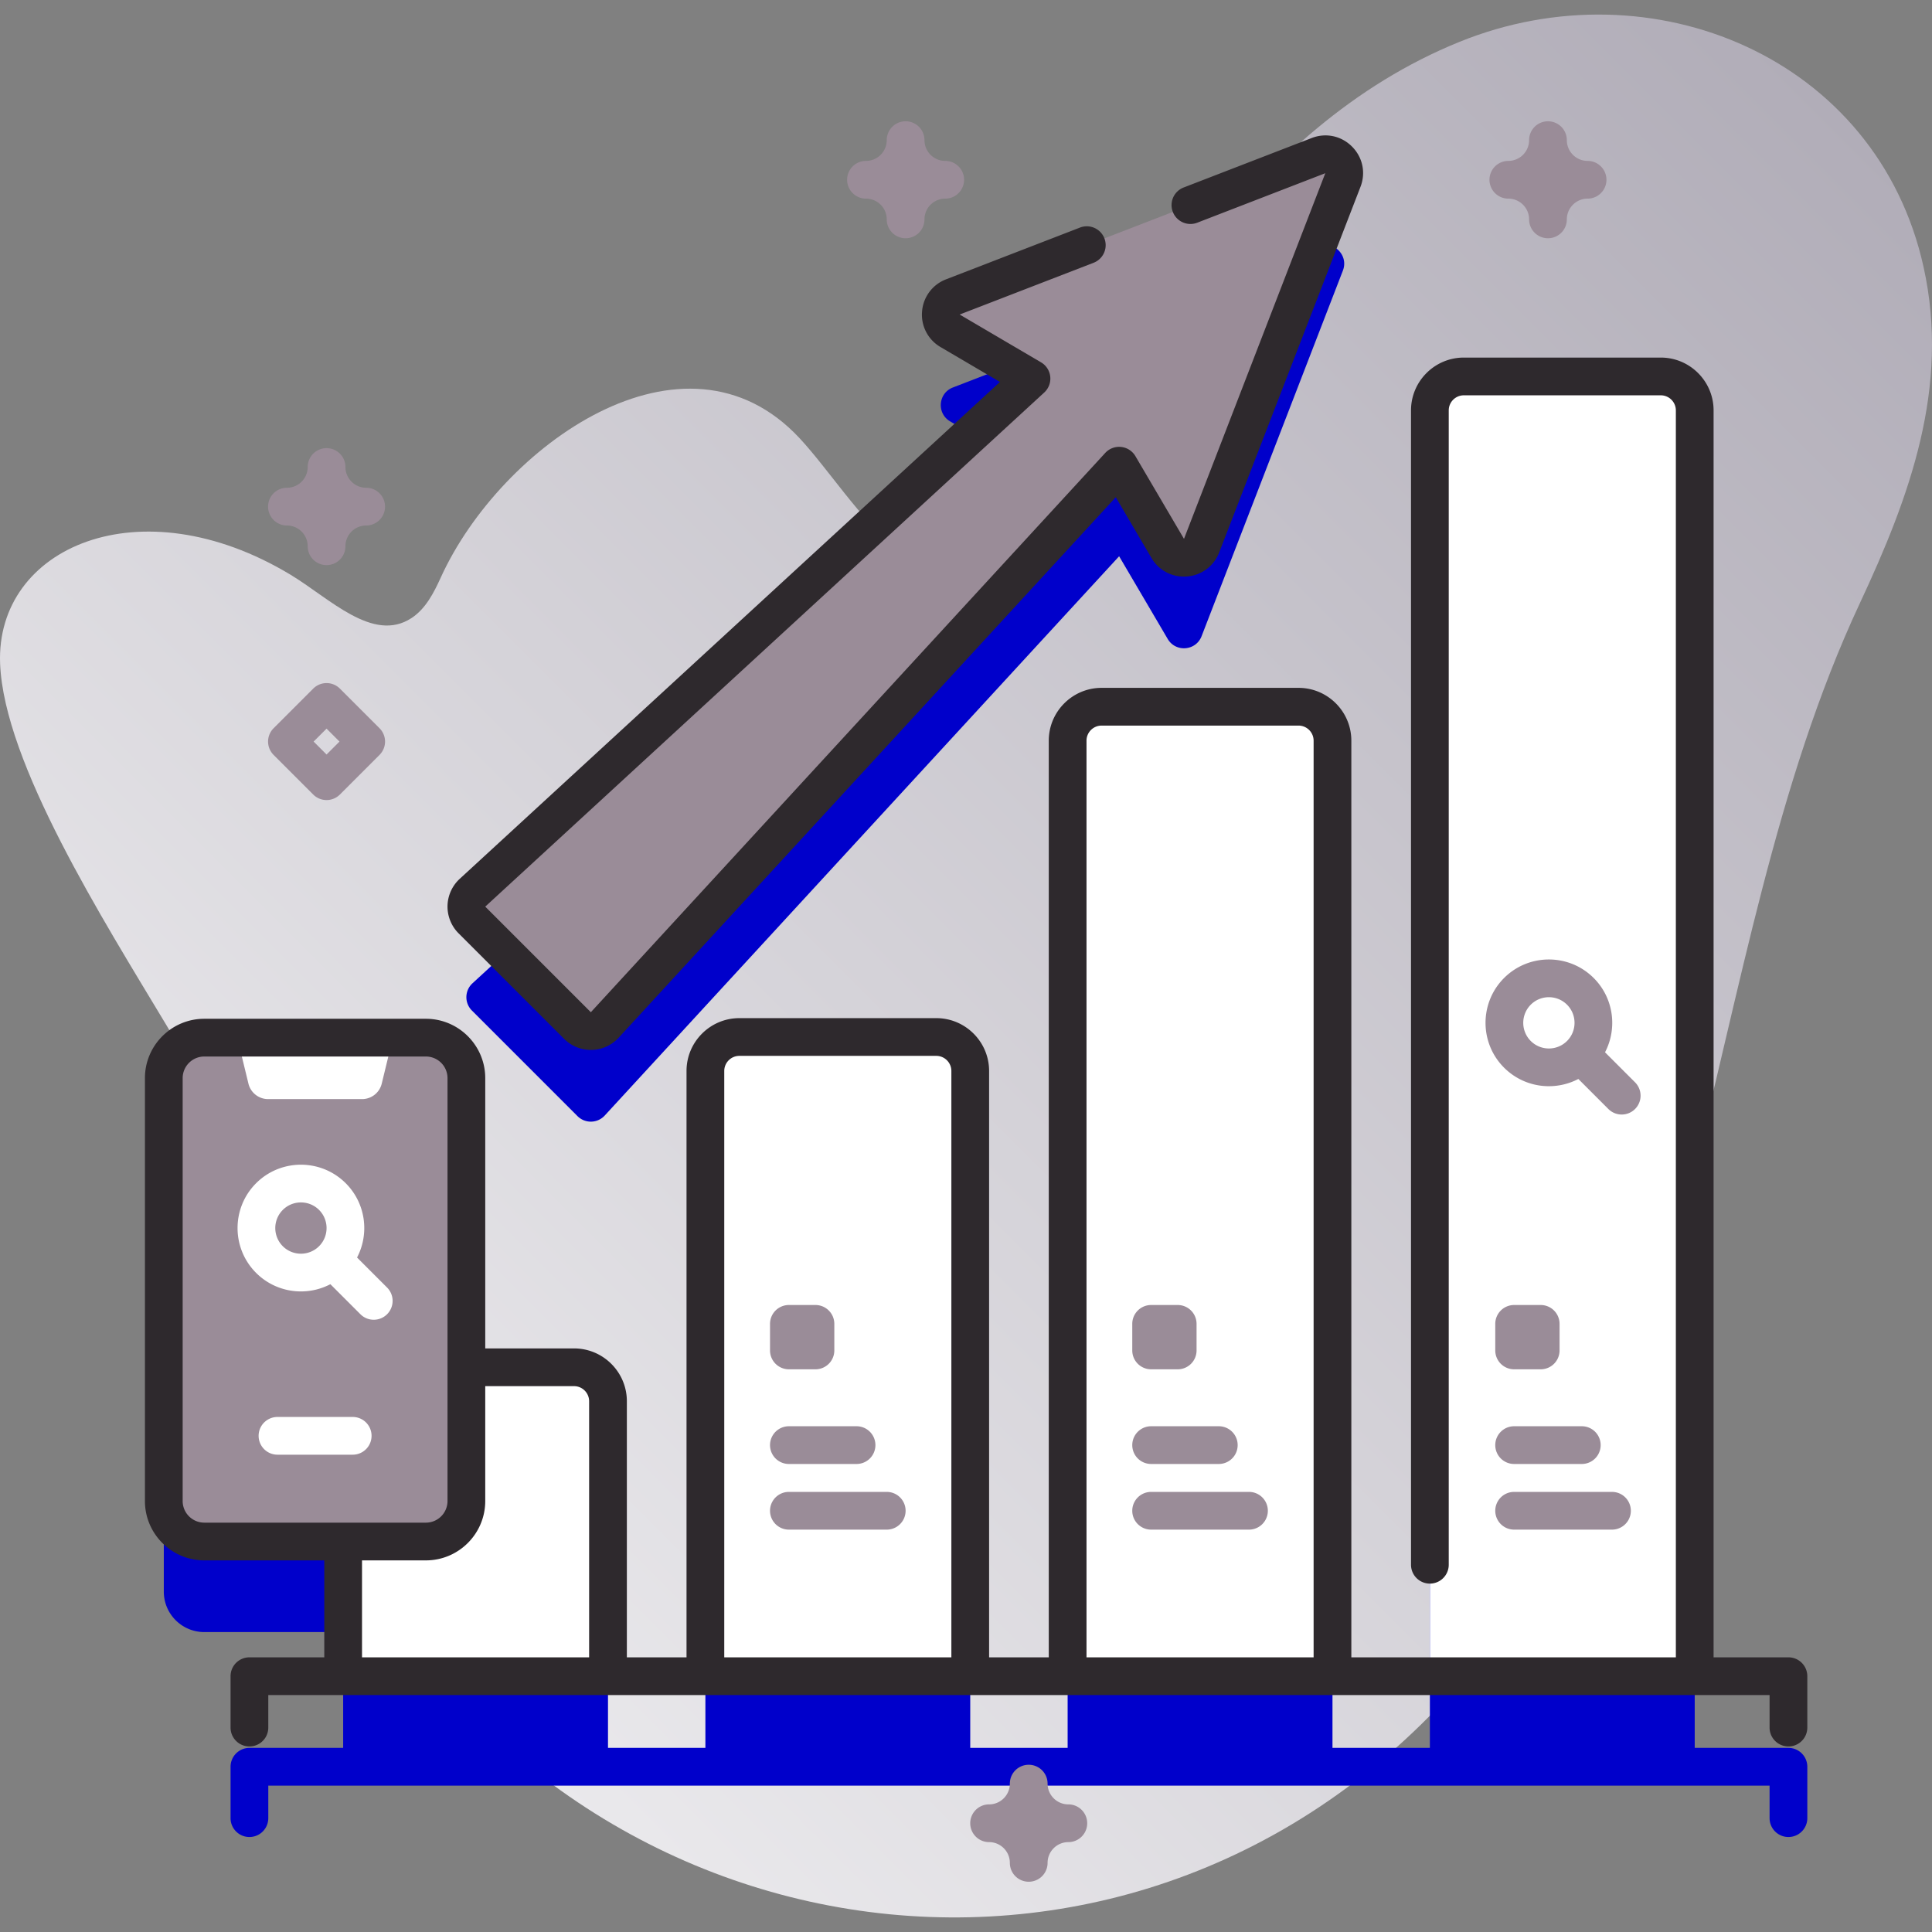
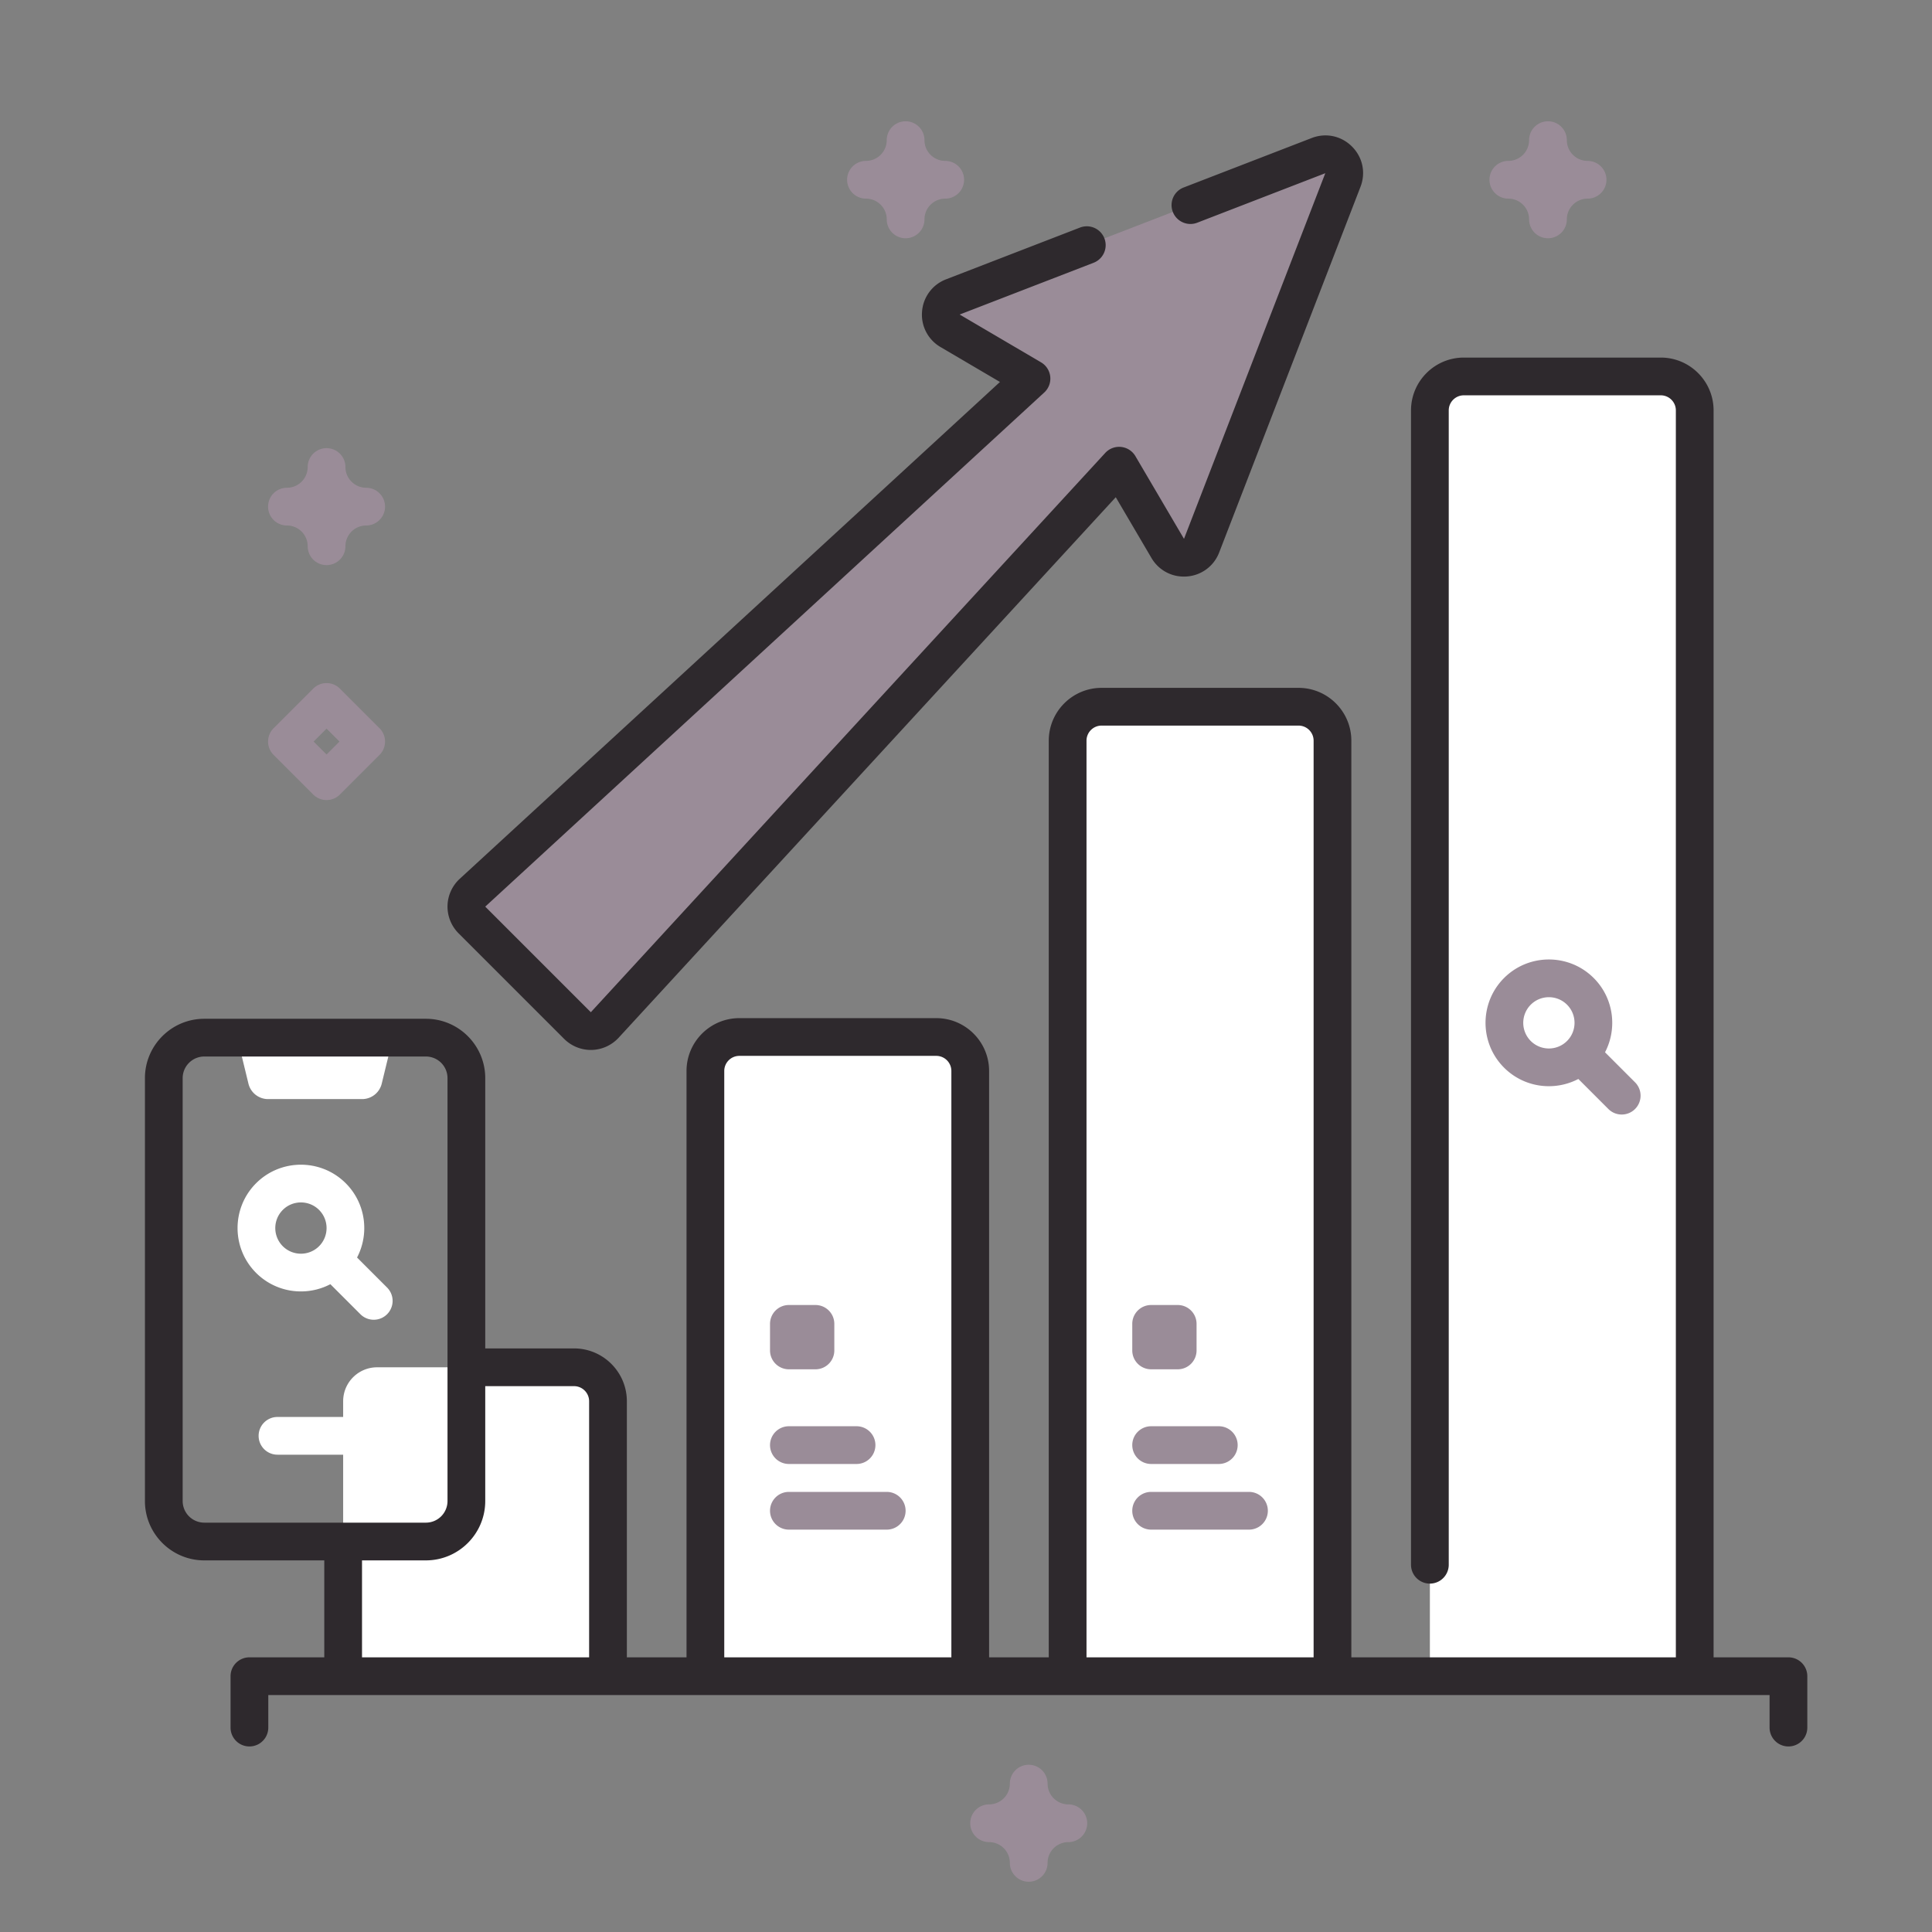
<svg xmlns="http://www.w3.org/2000/svg" version="1.1" width="512" height="512" x="0" y="0" viewBox="0 0 512 512" style="enable-background:new 0 0 512 512" xml:space="preserve" class="">
  <rect x="0" y="0" width="512" height="512" fill="#808080" stroke="none" />
  <g>
    <linearGradient id="a" x1="83.999" x2="477.685" y1="413.409" y2="19.723" gradientUnits="userSpaceOnUse">
      <stop stop-opacity="1" stop-color="#eae9ec" offset="0" />
      <stop stop-opacity="1" stop-color="#b1adb8" offset="1" />
    </linearGradient>
-     <path fill="url(#a)" d="M509.78 70.828c-12.3-55.736-72.11-80.371-123-59.736-56.286 22.823-86.189 80.154-119.575 127.481-21.588 30.602-40.123-6.116-55.279-22.414-30.556-32.856-79.275 2.022-95.129 36.919-1.848 4.067-4.015 8.28-7.755 10.724-10.216 6.678-21.674-5.253-32.132-11.544-39.789-23.935-78.097-7.279-76.881 23.625 1.037 26.359 27.263 67.799 44.107 95.856 26.976 44.935 26.83 89.025 39.243 119.304 50.602 123.438 201.707 155.749 293.415 65.773 78.943-77.453 71.366-201.337 116.073-296.926 13.201-28.226 23.937-57.233 16.913-89.062z" opacity="1" data-original="url(#a)" class="" />
-     <path fill="#0000cb10" d="m318.432 168.603 37.45-96.898c1.565-4.048-2.418-8.031-6.466-6.466l-96.898 37.45c-3.902 1.508-4.337 6.856-.73 8.975l21.567 12.669L125.21 260.586a5 5 0 0 0-.151 7.216l27.982 27.982a5 5 0 0 0 7.216-.151L296.58 147.414l12.876 21.919c2.12 3.607 7.467 3.172 8.976-.73z" opacity="1" data-original="#0000cb10" />
-     <path fill="#0000cb10" d="M473.958 463.21h-24.839V132.762a9 9 0 0 0-9-9h-52.186a9 9 0 0 0-9 9V463.21h-25.812V220.29a9 9 0 0 0-9-9h-52.186a9 9 0 0 0-9 9v242.92h-25.812V307.818a9 9 0 0 0-9-9h-52.186a9 9 0 0 0-9 9V463.21h-25.812v-67.865a9 9 0 0 0-9-9h-28.529v-76.629c0-5.925-4.803-10.728-10.728-10.728h-58.73c-5.925 0-10.728 4.803-10.728 10.728v112.073c0 5.925 4.803 10.728 10.728 10.728H90.94v30.693H66.1a5 5 0 0 0-5 5v13.618a5 5 0 1 0 10 0v-8.618h397.858v8.618a5 5 0 1 0 10 0V468.21a5 5 0 0 0-5-5z" opacity="1" data-original="#0000cb10" />
    <g fill="#fff">
      <path d="M161.12 371.35v72.86H90.94v-72.86c0-4.98 4.03-9 9-9h52.18c4.97 0 9 4.02 9 9zM257.122 444.21h-70.186V283.818a9 9 0 0 1 9-9h52.186a9 9 0 0 1 9 9zM353.121 444.21h-70.186V196.29a9 9 0 0 1 9-9h52.186a9 9 0 0 1 9 9zM449.119 444.21h-70.186V108.762a9 9 0 0 1 9-9h52.186a9 9 0 0 1 9 9z" fill="#ffffff" opacity="1" data-original="#ffffff" />
    </g>
-     <path fill="#9a8c98" d="M112.867 408.517h-58.73c-5.925 0-10.728-4.803-10.728-10.728V285.716c0-5.925 4.803-10.728 10.728-10.728h8.741l8.173 5h24.902l8.173-5h8.741c5.925 0 10.728 4.803 10.728 10.728v112.073c0 5.925-4.803 10.728-10.728 10.728z" opacity="1" data-original="#6582fd" class="" />
    <path fill="#ffffff" d="m101.165 287.174 2.96-12.186H62.878l2.96 12.186a5.364 5.364 0 0 0 5.213 4.098h24.902a5.363 5.363 0 0 0 5.212-4.098zM102.581 341.212l-7.958-7.958c3.32-6.337 2.321-14.364-2.998-19.683-6.55-6.549-17.206-6.549-23.756 0-6.549 6.549-6.549 17.207 0 23.756a16.749 16.749 0 0 0 11.878 4.912 16.82 16.82 0 0 0 7.805-1.914l7.958 7.958c.977.976 2.256 1.464 3.536 1.464s2.559-.488 3.536-1.464a5 5 0 0 0-.001-7.071zm-27.64-10.956a6.806 6.806 0 0 1 0-9.613c1.325-1.325 3.066-1.988 4.807-1.988s3.481.663 4.807 1.988c2.65 2.65 2.65 6.963 0 9.613s-6.964 2.651-9.614 0zM68.536 380.509a5 5 0 0 0 5 5h19.931a5 5 0 0 0 0-10H73.536a5 5 0 0 0-5 5z" opacity="1" data-original="#ffffff" />
    <path fill="#9a8c98" d="m318.432 144.603 37.45-96.898c1.565-4.048-2.418-8.031-6.466-6.466l-96.898 37.45c-3.902 1.508-4.337 6.856-.73 8.975l21.567 12.669L125.21 236.586a5 5 0 0 0-.151 7.216l27.982 27.982a5 5 0 0 0 7.216-.151L296.58 123.414l12.876 21.919c2.12 3.607 7.467 3.172 8.976-.73z" opacity="1" data-original="#6582fd" class="" />
    <g fill="#0000cb">
      <path d="M473.957 439.21h-19.838V108.762c0-7.72-6.28-14-14-14h-52.187c-7.72 0-14 6.28-14 14v305.911a5 5 0 1 0 10 0V108.762c0-2.206 1.794-4 4-4h52.187c2.206 0 4 1.794 4 4V439.21H358.12V196.29c0-7.72-6.28-14-14-14h-52.186c-7.72 0-14 6.28-14 14v242.92h-15.812V283.817c0-7.72-6.28-14-14-14h-52.186c-7.72 0-14 6.28-14 14V439.21h-15.812v-67.865c0-7.72-6.28-14-14-14h-23.529v-71.629c0-8.673-7.056-15.729-15.729-15.729H54.137c-8.673 0-15.729 7.056-15.729 15.729v112.073c0 8.673 7.056 15.729 15.729 15.729h31.802v25.692H66.1a5 5 0 0 0-5 5v13.618a5 5 0 1 0 10 0v-8.618h397.857v8.618a5 5 0 1 0 10 0V444.21a5 5 0 0 0-5-5zM287.935 196.29c0-2.206 1.794-4 4-4h52.186c2.206 0 4 1.794 4 4v242.92h-60.186zm-95.998 87.527c0-2.206 1.794-4 4-4h52.186c2.206 0 4 1.794 4 4V439.21h-60.186zM48.408 397.789V285.716a5.735 5.735 0 0 1 5.729-5.729h58.729a5.735 5.735 0 0 1 5.729 5.729v112.073a5.735 5.735 0 0 1-5.729 5.729H54.137a5.735 5.735 0 0 1-5.729-5.729zm47.53 15.729h16.928c8.673 0 15.729-7.056 15.729-15.729v-30.444h23.529c2.206 0 4 1.794 4 4v67.865H95.938z" fill="#2e292d" opacity="1" data-original="#0000cb" class="" />
      <path d="M149.507 275.319a10.05 10.05 0 0 0 7.074 2.929c.068 0 .137 0 .205-.002a10.045 10.045 0 0 0 7.151-3.229L295.69 131.769l9.455 16.096c1.96 3.338 5.57 5.219 9.433 4.903a9.926 9.926 0 0 0 8.518-6.362l37.449-96.898c1.447-3.746.582-7.837-2.258-10.677-2.839-2.839-6.931-3.705-10.675-2.255L313.6 49.719a5.001 5.001 0 0 0 3.606 9.328l34.012-13.145-37.449 96.898-12.876-21.918a5.002 5.002 0 0 0-7.991-.852L156.577 268.248l-27.982-27.982 148.144-136.253a5.001 5.001 0 0 0-.852-7.991l-21.566-12.669 35.523-13.729a5 5 0 0 0-3.606-9.327l-35.523 13.729a9.926 9.926 0 0 0-6.361 8.517 9.924 9.924 0 0 0 4.902 9.433L265 101.225l-143.175 131.68c-1.995 1.835-3.172 4.441-3.229 7.151s1.011 5.363 2.928 7.28z" fill="#2e292d" opacity="1" data-original="#0000cb" class="" />
    </g>
    <g fill="#6582fd">
-       <path d="M396.26 382.969a5 5 0 0 0 5 5h17.931a5 5 0 0 0 0-10H401.26a5 5 0 0 0-5 5zM427.192 395.368H401.26a5 5 0 0 0 0 10h25.931a5 5 0 0 0 .001-10zM408.3 362.88h-7.04a5 5 0 0 1-5-5v-7.04a5 5 0 0 1 5-5h7.04a5 5 0 0 1 5 5v7.04a5 5 0 0 1-5 5z" fill="#9a8c98" opacity="1" data-original="#6582fd" class="" />
-     </g>
+       </g>
    <path fill="#9a8c98" d="m433.306 286.826-7.958-7.958c3.32-6.337 2.321-14.364-2.998-19.683-6.55-6.549-17.206-6.549-23.756 0-6.549 6.549-6.549 17.207 0 23.756a16.749 16.749 0 0 0 11.878 4.912 16.82 16.82 0 0 0 7.805-1.914l7.958 7.958c.977.976 2.256 1.464 3.536 1.464s2.559-.488 3.536-1.464a5.002 5.002 0 0 0-.001-7.071zm-27.641-10.956a6.806 6.806 0 0 1 0-9.613c1.325-1.325 3.066-1.988 4.807-1.988s3.481.663 4.807 1.988c2.65 2.65 2.65 6.963 0 9.613s-6.963 2.65-9.614 0z" opacity="1" data-original="#6582fd" class="" />
    <g fill="#6582fd">
      <path d="M300.062 382.969a5 5 0 0 0 5 5h17.931a5 5 0 0 0 0-10h-17.931a5 5 0 0 0-5 5zM330.993 395.368h-25.931a5 5 0 0 0 0 10h25.931a5 5 0 0 0 0-10zM312.102 362.88h-7.04a5 5 0 0 1-5-5v-7.04a5 5 0 0 1 5-5h7.04a5 5 0 0 1 5 5v7.04a5 5 0 0 1-5 5z" fill="#9a8c98" opacity="1" data-original="#6582fd" class="" />
    </g>
    <g fill="#6582fd">
      <path d="M204.064 382.969a5 5 0 0 0 5 5h17.931a5 5 0 0 0 0-10h-17.931a5 5 0 0 0-5 5zM234.995 395.368h-25.931a5 5 0 0 0 0 10h25.931a5 5 0 0 0 0-10zM216.104 362.88h-7.04a5 5 0 0 1-5-5v-7.04a5 5 0 0 1 5-5h7.04a5 5 0 0 1 5 5v7.04a5 5 0 0 1-5 5z" fill="#9a8c98" opacity="1" data-original="#6582fd" class="" />
    </g>
    <path fill="#9a8c98" d="M86.542 149.762a5 5 0 0 1-5-5c0-3.033-2.468-5.5-5.5-5.5a5 5 0 1 1 0-10c3.032 0 5.5-2.467 5.5-5.5a5 5 0 1 1 10 0c0 3.033 2.468 5.5 5.5 5.5a5 5 0 1 1 0 10 5.506 5.506 0 0 0-5.5 5.5 5 5 0 0 1-5 5zM272.621 498.68a5 5 0 0 1-5-5c0-3.033-2.468-5.5-5.5-5.5a5 5 0 1 1 0-10c3.032 0 5.5-2.467 5.5-5.5a5 5 0 1 1 10 0c0 3.033 2.468 5.5 5.5 5.5a5 5 0 1 1 0 10 5.506 5.506 0 0 0-5.5 5.5 5 5 0 0 1-5 5zM410.227 63.14a5 5 0 0 1-5-5c0-3.033-2.468-5.5-5.501-5.5a5 5 0 1 1 0-10 5.507 5.507 0 0 0 5.501-5.5 5 5 0 1 1 10 0c0 3.033 2.467 5.5 5.499 5.5a5 5 0 1 1 0 10 5.506 5.506 0 0 0-5.499 5.5 5 5 0 0 1-5 5zM239.995 63.14a5 5 0 0 1-5-5c0-3.033-2.468-5.5-5.5-5.5a5 5 0 1 1 0-10c3.032 0 5.5-2.467 5.5-5.5a5 5 0 1 1 10 0c0 3.033 2.468 5.5 5.5 5.5a5 5 0 1 1 0 10 5.506 5.506 0 0 0-5.5 5.5 5 5 0 0 1-5 5zM86.542 212.023a4.983 4.983 0 0 1-3.535-1.464l-10.5-10.5a5 5 0 0 1 0-7.071l10.5-10.5a5 5 0 0 1 7.07 0l10.5 10.5a5 5 0 0 1 0 7.071l-10.5 10.5a4.983 4.983 0 0 1-3.535 1.464zm-3.429-15.5 3.429 3.429 3.429-3.429-3.429-3.429z" opacity="1" data-original="#6582fd" class="" />
  </g>
</svg>